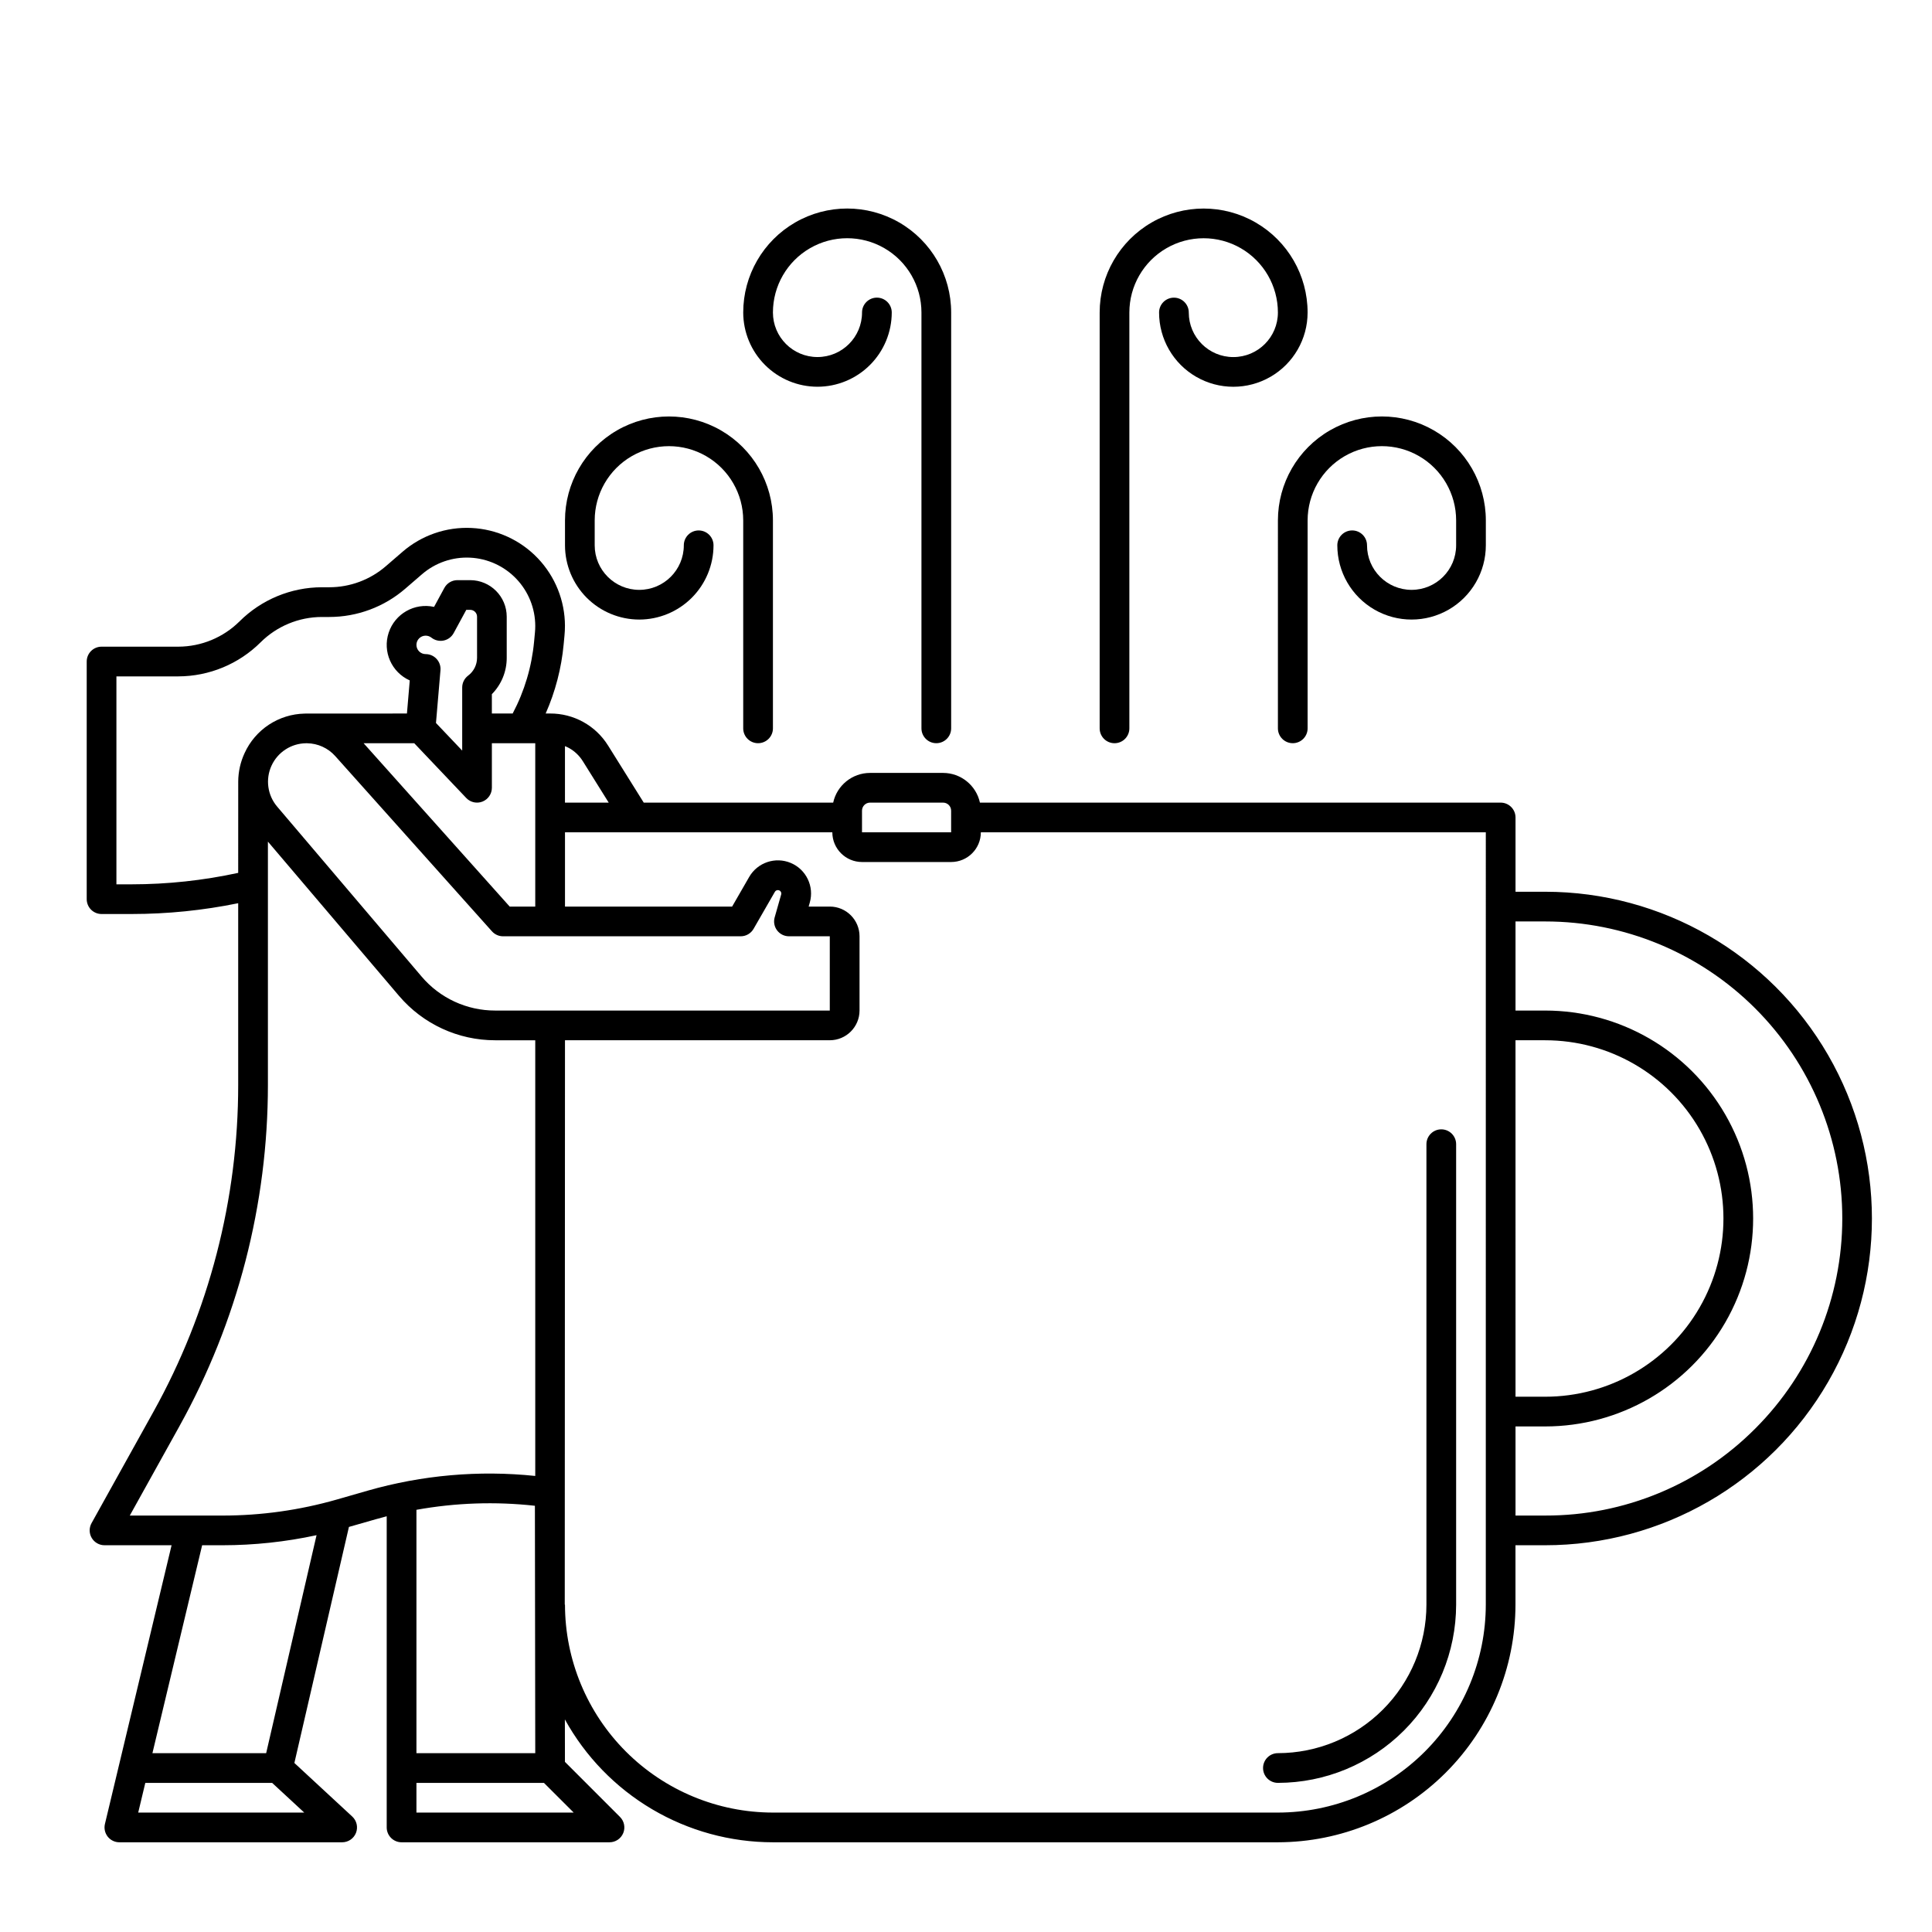
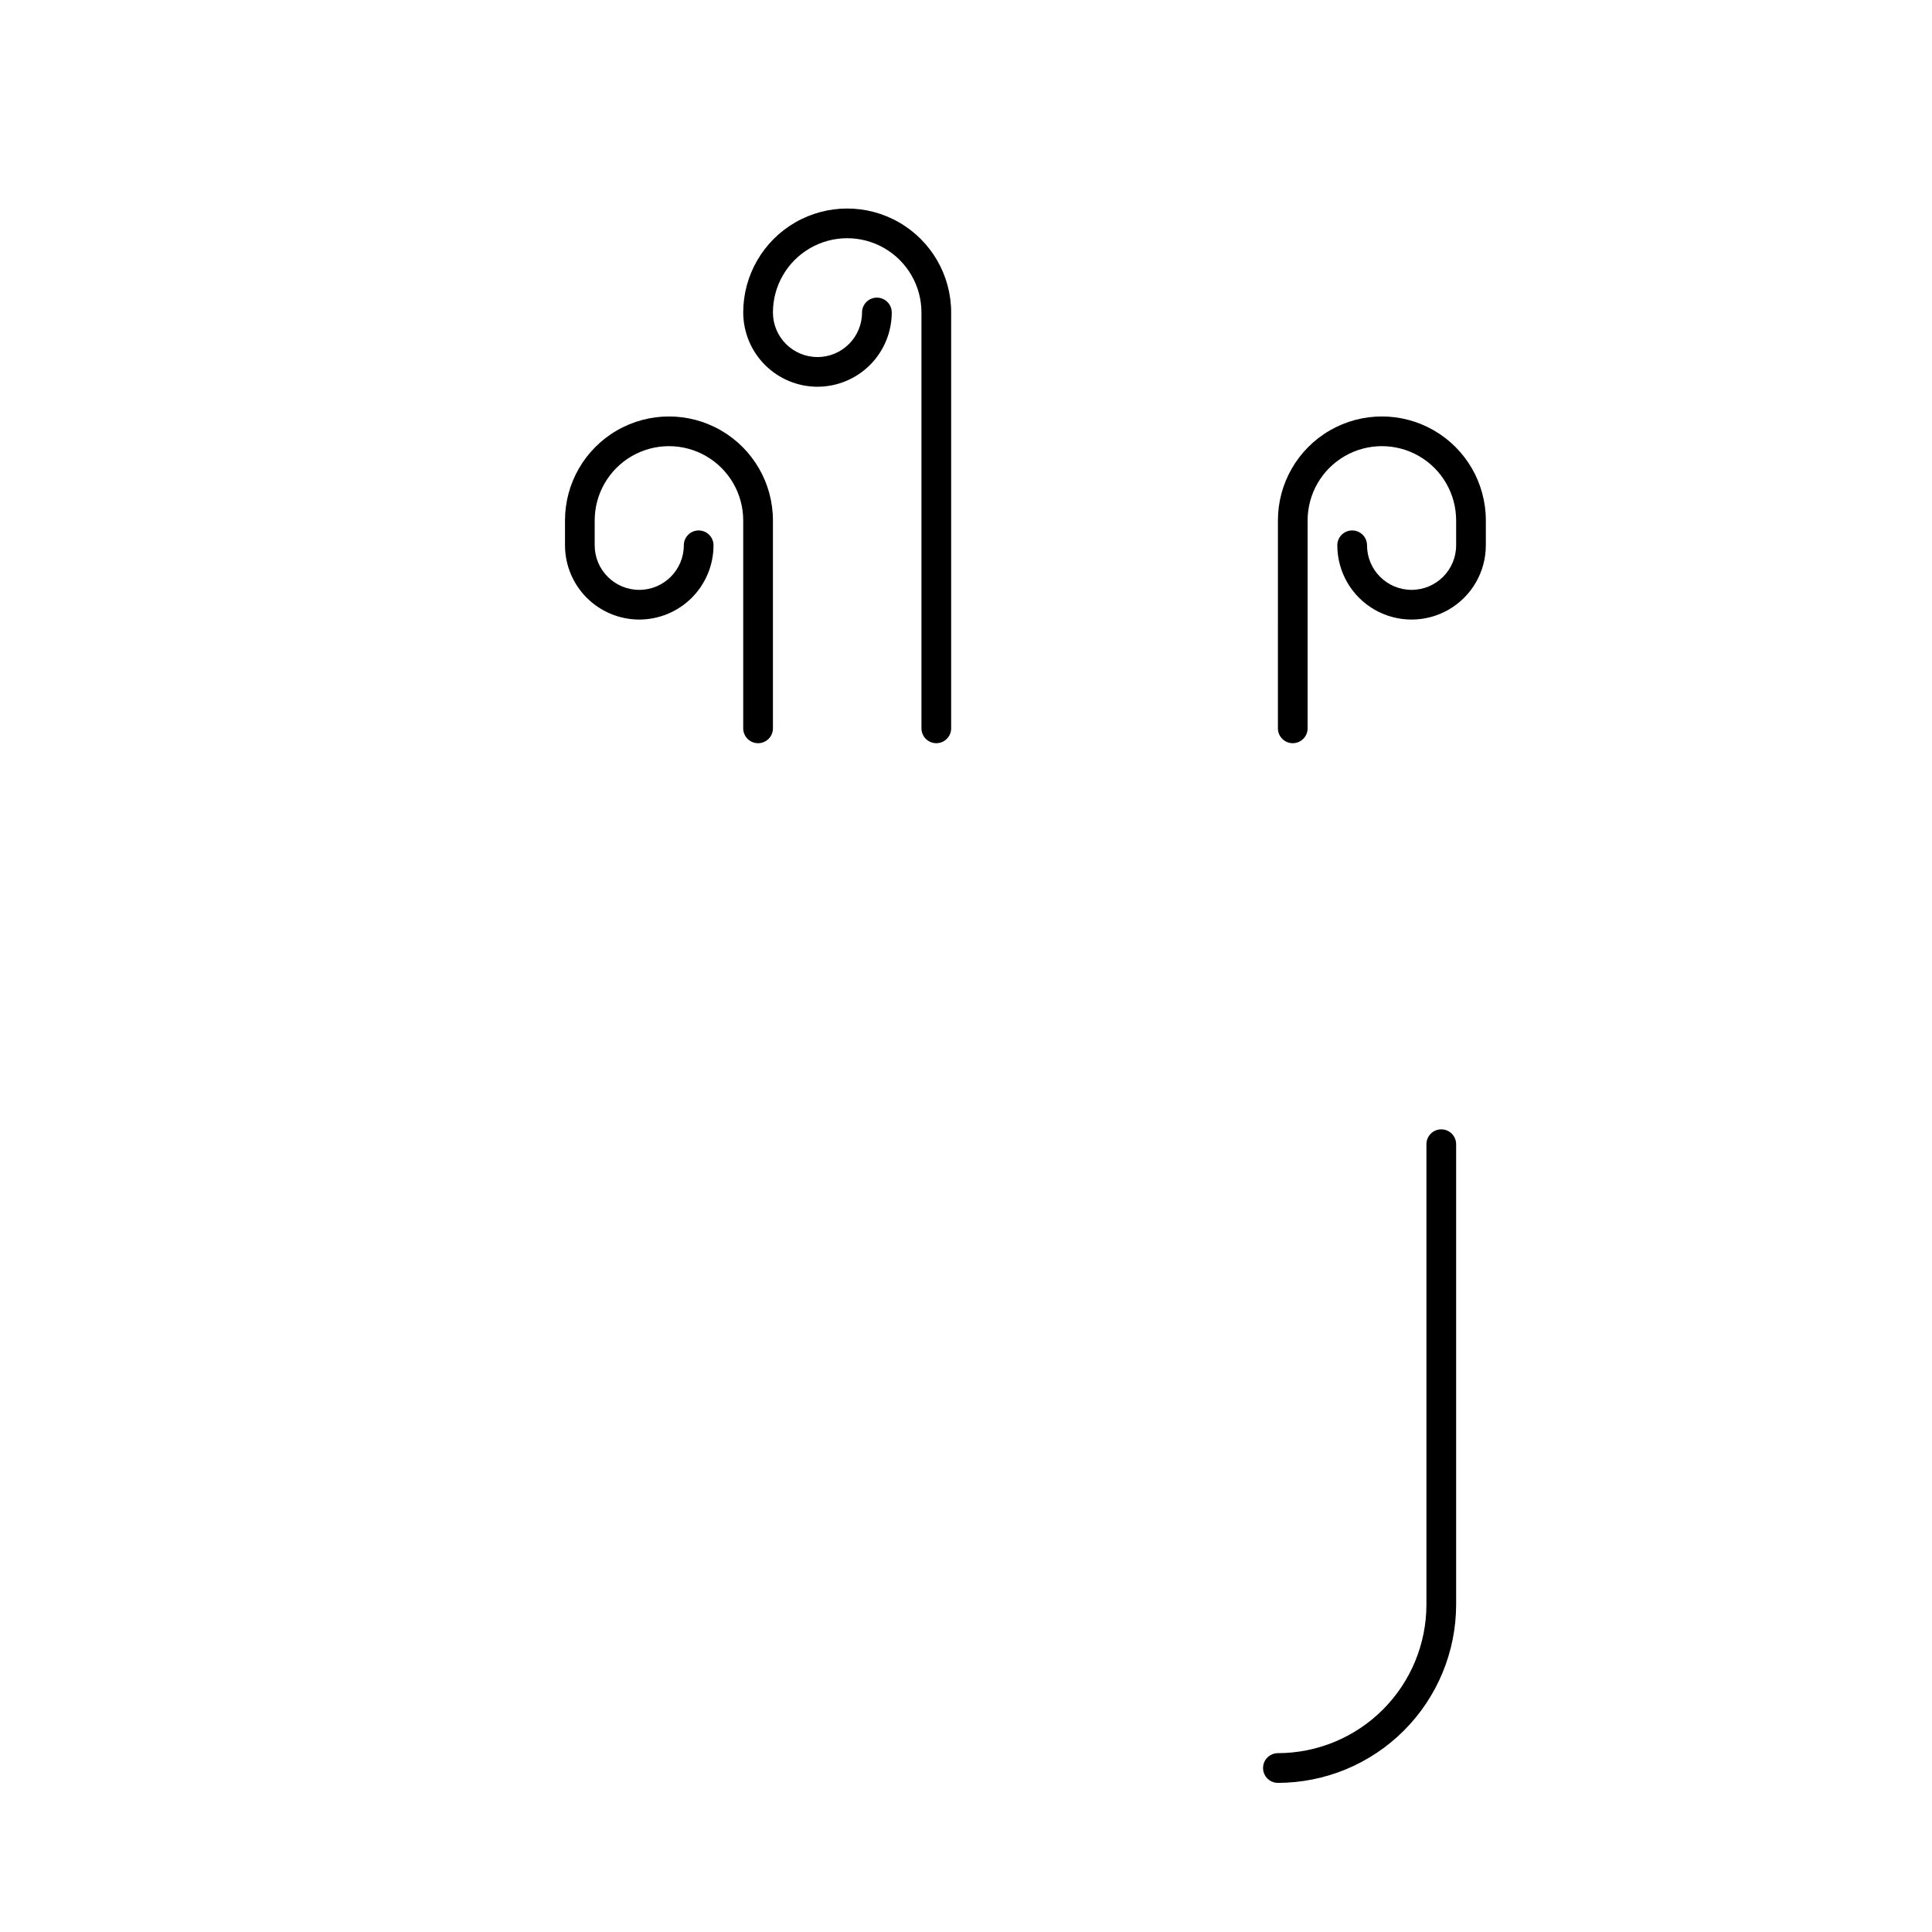
<svg xmlns="http://www.w3.org/2000/svg" fill="#000000" width="800px" height="800px" version="1.1" viewBox="144 144 512 512">
  <g>
    <path d="m482.66 616.48c12.52-0.016 24.527-4.996 33.383-13.852 8.852-8.855 13.832-20.859 13.848-33.383v-122.02c0-2.172-1.762-3.938-3.938-3.938-2.172 0-3.934 1.766-3.934 3.938v122.02c-0.012 10.438-4.164 20.441-11.543 27.82s-17.383 11.527-27.816 11.539c-2.176 0-3.938 1.766-3.938 3.938 0 2.176 1.762 3.938 3.938 3.938z" />
-     <path d="m553.5 380.32h-7.871v-19.684c0-1.043-0.418-2.043-1.156-2.781-0.738-0.738-1.738-1.152-2.781-1.152h-138c-1.004-4.594-5.07-7.867-9.77-7.871h-19.352c-4.699 0.004-8.762 3.277-9.77 7.871h-50.203l-9.465-15.148h-0.004c-3.301-5.293-9.109-8.496-15.348-8.469h-1.172c2.566-5.812 4.176-12.004 4.766-18.328l0.223-2.398c0.078-0.789 0.117-1.621 0.117-2.477h0.004c-0.008-6.68-2.582-13.102-7.191-17.934-4.613-4.836-10.906-7.711-17.578-8.031-6.672-0.324-13.211 1.934-18.266 6.301l-4.43 3.828c-4.168 3.602-9.492 5.586-15 5.582h-1.977c-8.168 0.023-15.996 3.269-21.785 9.027-4.312 4.285-10.141 6.699-16.219 6.719h-20.359c-2.172 0-3.934 1.762-3.934 3.934v62.977c0 1.047 0.414 2.047 1.152 2.785 0.738 0.738 1.738 1.152 2.781 1.152h7.981c9.484-0.004 18.941-0.961 28.23-2.863v48.129c0.004 15.09-1.914 30.117-5.699 44.727-3.785 14.613-9.41 28.688-16.742 41.883l-16.426 29.559c-0.676 1.219-0.66 2.707 0.051 3.91 0.707 1.199 2 1.938 3.394 1.938h17.77l-17.664 73.867c-0.277 1.172-0.008 2.406 0.738 3.356 0.746 0.945 1.887 1.496 3.09 1.496h59.043c1.617 0 3.074-0.992 3.664-2.5 0.59-1.508 0.195-3.223-0.992-4.324l-15.336-14.195 14.457-62.555 7.117-2.035c0.965-0.273 1.93-0.535 2.894-0.789v82.465c0 1.043 0.418 2.043 1.156 2.781 0.738 0.738 1.738 1.152 2.781 1.152h55.105c1.59 0 3.027-0.957 3.637-2.43 0.609-1.469 0.273-3.164-0.855-4.289l-14.59-14.594-0.016-11.25c5.441 9.859 13.422 18.078 23.117 23.805 9.691 5.727 20.742 8.75 32.004 8.758h133.82c16.695-0.02 32.703-6.66 44.508-18.465 11.809-11.809 18.449-27.812 18.469-44.512v-15.742h7.871c30.934 0 59.523-16.504 74.988-43.297 15.469-26.793 15.469-59.801 0-86.594-15.465-26.789-44.055-43.293-74.988-43.293zm-181.06-21.484c0.004-1.18 0.957-2.133 2.133-2.133h19.352c1.176 0 2.133 0.953 2.133 2.133v5.738h-23.617zm-78.719-17.105c0.359 0.145 0.711 0.309 1.051 0.492 1.504 0.832 2.769 2.035 3.68 3.496l6.863 10.984h-11.594zm46.57 50.395c1.406 0.004 2.707-0.75 3.41-1.965l5.652-9.82h-0.004c0.207-0.359 0.629-0.535 1.027-0.426 0.234 0.062 0.438 0.215 0.559 0.43 0.121 0.211 0.152 0.465 0.086 0.699l-1.727 6.074c-0.336 1.188-0.098 2.465 0.648 3.445 0.742 0.984 1.906 1.562 3.137 1.562h10.824v19.68h-88.684c-7.508 0.008-14.637-3.289-19.492-9.012l-38.27-45.027c-2.562-3.008-3.152-7.231-1.512-10.828 1.637-3.598 5.207-5.926 9.16-5.969h0.285c2.848 0.043 5.547 1.27 7.445 3.391l41.543 46.453c0.746 0.836 1.812 1.312 2.934 1.312zm-80.59-73.512v0.004c-0.746-0.812-1.797-1.273-2.898-1.273-1.352 0-2.445-1.098-2.445-2.445 0-1.352 1.094-2.445 2.445-2.445 0.559 0 1.102 0.191 1.539 0.535 0.91 0.715 2.09 0.992 3.227 0.758 1.133-0.234 2.106-0.957 2.66-1.977l3.34-6.156h1.043c1 0 1.809 0.812 1.812 1.809v10.906c-0.004 1.859-0.883 3.609-2.375 4.723-0.984 0.742-1.562 1.906-1.562 3.137v16.719l-6.949-7.312 1.191-13.98c0.094-1.098-0.281-2.188-1.027-2.996zm7.863 36.863c1.105 1.168 2.816 1.543 4.312 0.945 1.496-0.598 2.477-2.047 2.477-3.656v-11.809h11.496v43.297h-6.773l-38.719-43.297h13.418zm-88.668 22.875h-4.043v-55.105h16.422c8.168-0.023 15.996-3.266 21.785-9.023 4.312-4.289 10.137-6.703 16.219-6.719h1.977c7.402 0 14.555-2.664 20.152-7.504l4.43-3.824c3.523-3.043 8.082-4.617 12.734-4.391 4.652 0.223 9.039 2.227 12.254 5.598 3.215 3.367 5.016 7.844 5.023 12.5 0 0.594-0.027 1.168-0.082 1.719l-0.227 2.422c-0.621 6.668-2.551 13.145-5.68 19.062h-5.512v-5.129c2.535-2.566 3.949-6.027 3.938-9.629v-10.906c-0.004-5.344-4.336-9.676-9.684-9.68h-3.387 0.004c-1.445 0-2.773 0.789-3.461 2.059l-2.727 5.027c-5.168-1.145-10.367 1.809-12.027 6.836-1.66 5.023 0.754 10.492 5.586 12.652l-0.746 8.77-27.125 0.016v0.004c-3.367 0.07-6.648 1.09-9.461 2.941-2.812 1.855-5.043 4.461-6.438 7.527-1.09 2.344-1.664 4.894-1.688 7.481l-0.008 24.262c-9.273 2.012-18.738 3.031-28.23 3.035zm45.734 246h-44.004l1.883-7.871h33.613zm-10.094-15.746h-30.141l13.176-55.105h5.41l0.004 0.004c8.371-0.004 16.723-0.898 24.906-2.668zm26.891-69.562-8.23 2.363c-9.824 2.805-19.992 4.231-30.211 4.231h-24.59l13.176-23.715h-0.004c7.656-13.777 13.531-28.469 17.484-43.727 3.949-15.254 5.949-30.949 5.949-46.707v-64.453l34.727 40.859v-0.004c6.352 7.484 15.676 11.797 25.492 11.789h10.629v115.46c-14.922-1.559-30-0.23-44.422 3.902zm44.422 69.562h-31.488v-64.492c10.355-1.867 20.934-2.231 31.395-1.07zm10.184 15.742-41.672 0.004v-7.871h33.793zm241.72-55.102c-0.016 14.609-5.824 28.617-16.156 38.949-10.332 10.328-24.336 16.141-38.945 16.156h-133.82c-14.609-0.016-28.617-5.828-38.949-16.156-10.328-10.332-16.141-24.34-16.156-38.949h-0.059l0.059-149.57h70.184c4.348-0.008 7.867-3.527 7.875-7.875v-19.68c-0.008-4.344-3.527-7.867-7.875-7.871h-5.609l0.301-1.062c1.215-4.266-0.945-8.77-5.031-10.496-4.086-1.723-8.82-0.133-11.031 3.711l-4.519 7.848h-44.293v-19.68h70.848c0.004 4.348 3.527 7.867 7.871 7.871h23.617c4.344-0.004 7.867-3.523 7.871-7.871h133.82zm7.871-149.57h7.871l0.004 0.004c16.875 0 32.465 9 40.902 23.613 8.438 14.617 8.438 32.621 0 47.234-8.438 14.613-24.027 23.617-40.902 23.617h-7.871zm63.539 102.9v0.004c-14.73 14.809-34.777 23.113-55.664 23.055h-7.871v-23.617h7.871c19.688 0 37.879-10.504 47.719-27.555 9.844-17.047 9.844-38.055 0-55.102-9.84-17.051-28.031-27.555-47.719-27.555h-7.871v-23.613h7.871c20.879-0.004 40.902 8.289 55.668 23.055 14.762 14.762 23.059 34.785 23.059 55.664 0 20.883-8.297 40.906-23.062 55.668z" />
    <path d="m313.41 308.19c5.219-0.008 10.219-2.082 13.91-5.769 3.688-3.691 5.766-8.691 5.769-13.91 0-2.176-1.762-3.938-3.938-3.938-2.172 0-3.934 1.762-3.934 3.938 0 6.519-5.289 11.809-11.809 11.809s-11.809-5.289-11.809-11.809v-6.594c0-7.031 3.75-13.527 9.84-17.043s13.59-3.516 19.68 0c6.09 3.516 9.84 10.012 9.84 17.043v55.105c0 2.172 1.762 3.934 3.938 3.934 2.172 0 3.938-1.762 3.938-3.934v-55.105c0-9.844-5.254-18.938-13.777-23.859-8.523-4.922-19.027-4.922-27.551 0-8.527 4.922-13.777 14.016-13.777 23.859v6.594c0.004 5.219 2.082 10.219 5.769 13.91 3.691 3.688 8.691 5.762 13.91 5.769z" />
    <path d="m482.66 337.02c0 2.172 1.762 3.934 3.934 3.934 2.176 0 3.938-1.762 3.938-3.934v-55.105c0-7.031 3.75-13.527 9.84-17.043 6.09-3.516 13.59-3.516 19.68 0s9.84 10.012 9.84 17.043v6.594c0 6.519-5.285 11.809-11.809 11.809-6.519 0-11.809-5.289-11.809-11.809 0-2.176-1.762-3.938-3.934-3.938-2.176 0-3.938 1.762-3.938 3.938 0 7.031 3.75 13.527 9.84 17.043 6.09 3.516 13.59 3.516 19.68 0 6.09-3.516 9.84-10.012 9.84-17.043v-6.594c0-9.844-5.25-18.938-13.773-23.859-8.527-4.922-19.027-4.922-27.555 0-8.523 4.922-13.773 14.016-13.773 23.859z" />
    <path d="m360.64 246.49c5.219-0.004 10.223-2.078 13.91-5.769 3.691-3.688 5.766-8.691 5.773-13.91 0-2.172-1.766-3.934-3.938-3.934-2.176 0-3.938 1.762-3.938 3.934 0 6.523-5.285 11.809-11.809 11.809-6.519 0-11.805-5.285-11.805-11.809 0-7.031 3.75-13.527 9.84-17.043 6.086-3.516 13.59-3.516 19.68 0 6.09 3.516 9.84 10.012 9.84 17.043v110.21c0 2.172 1.762 3.934 3.934 3.934 2.176 0 3.938-1.762 3.938-3.934v-110.21c0-9.844-5.25-18.938-13.777-23.859-8.523-4.922-19.027-4.922-27.551 0s-13.777 14.016-13.777 23.859c0.008 5.219 2.082 10.223 5.773 13.91 3.688 3.691 8.691 5.766 13.906 5.769z" />
-     <path d="m439.36 340.96c1.043 0 2.043-0.414 2.781-1.152 0.738-0.738 1.152-1.738 1.152-2.781v-110.21c0-7.031 3.754-13.527 9.84-17.043 6.09-3.516 13.594-3.516 19.684 0 6.086 3.516 9.84 10.012 9.84 17.043 0 6.523-5.289 11.809-11.809 11.809-6.523 0-11.809-5.285-11.809-11.809 0-2.172-1.762-3.934-3.938-3.934-2.172 0-3.934 1.762-3.934 3.934 0 7.031 3.75 13.531 9.84 17.043 6.09 3.516 13.59 3.516 19.68 0 6.09-3.512 9.84-10.012 9.84-17.043 0-9.844-5.254-18.938-13.777-23.859s-19.027-4.922-27.551 0c-8.523 4.922-13.777 14.016-13.777 23.859v110.21c0 1.043 0.414 2.043 1.152 2.781 0.738 0.738 1.742 1.152 2.785 1.152z" />
  </g>
</svg>